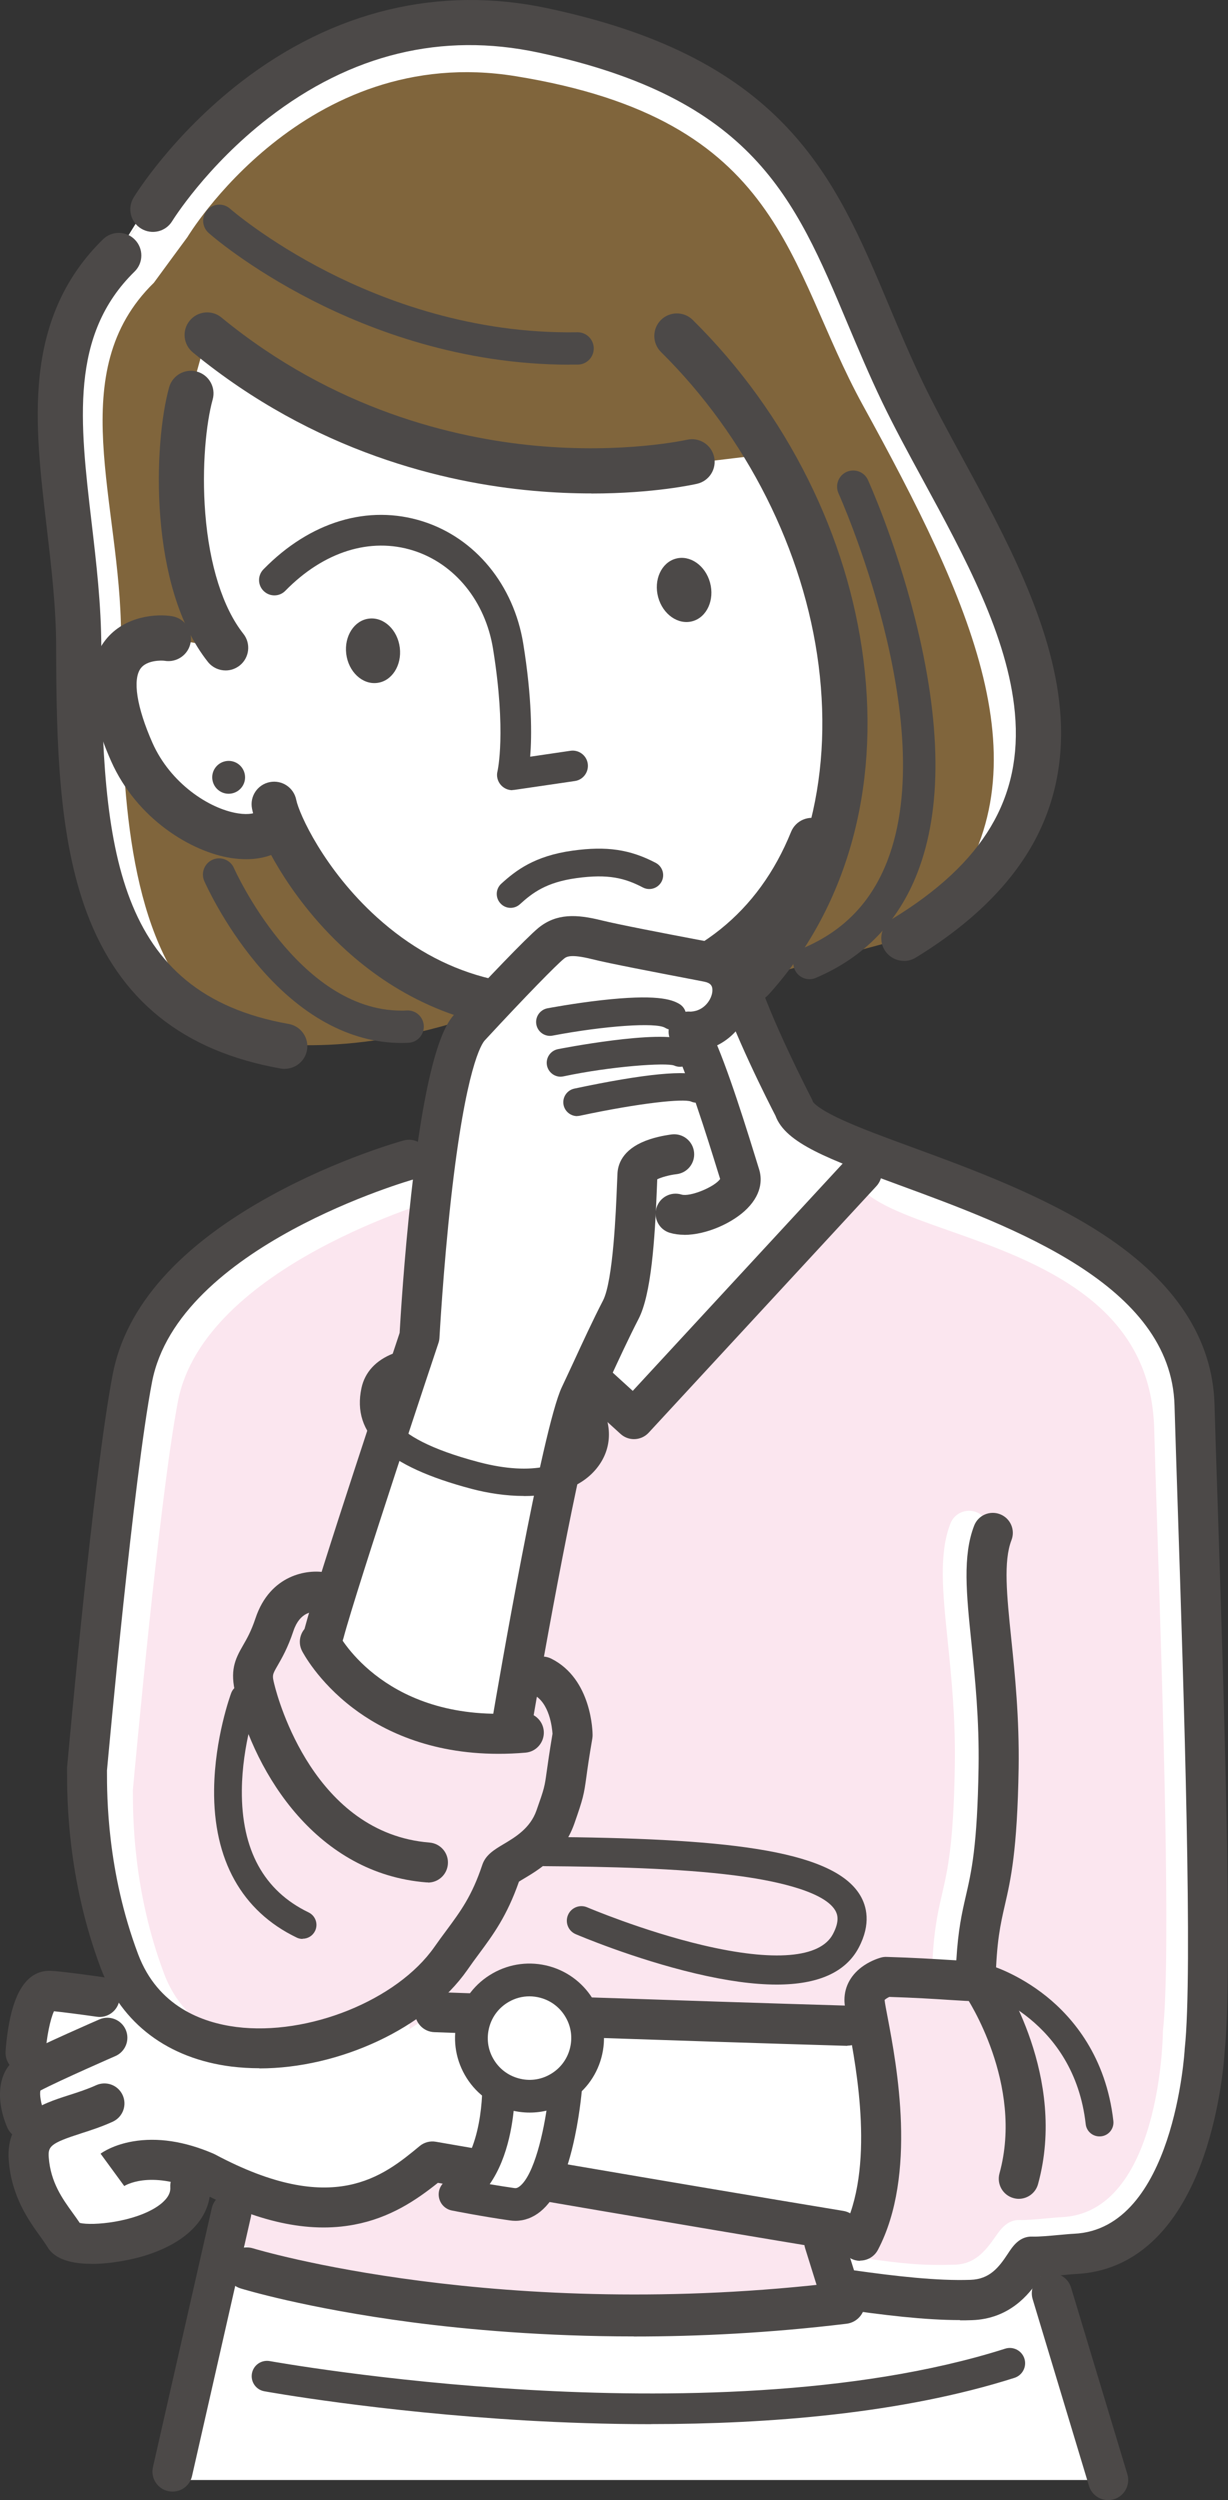
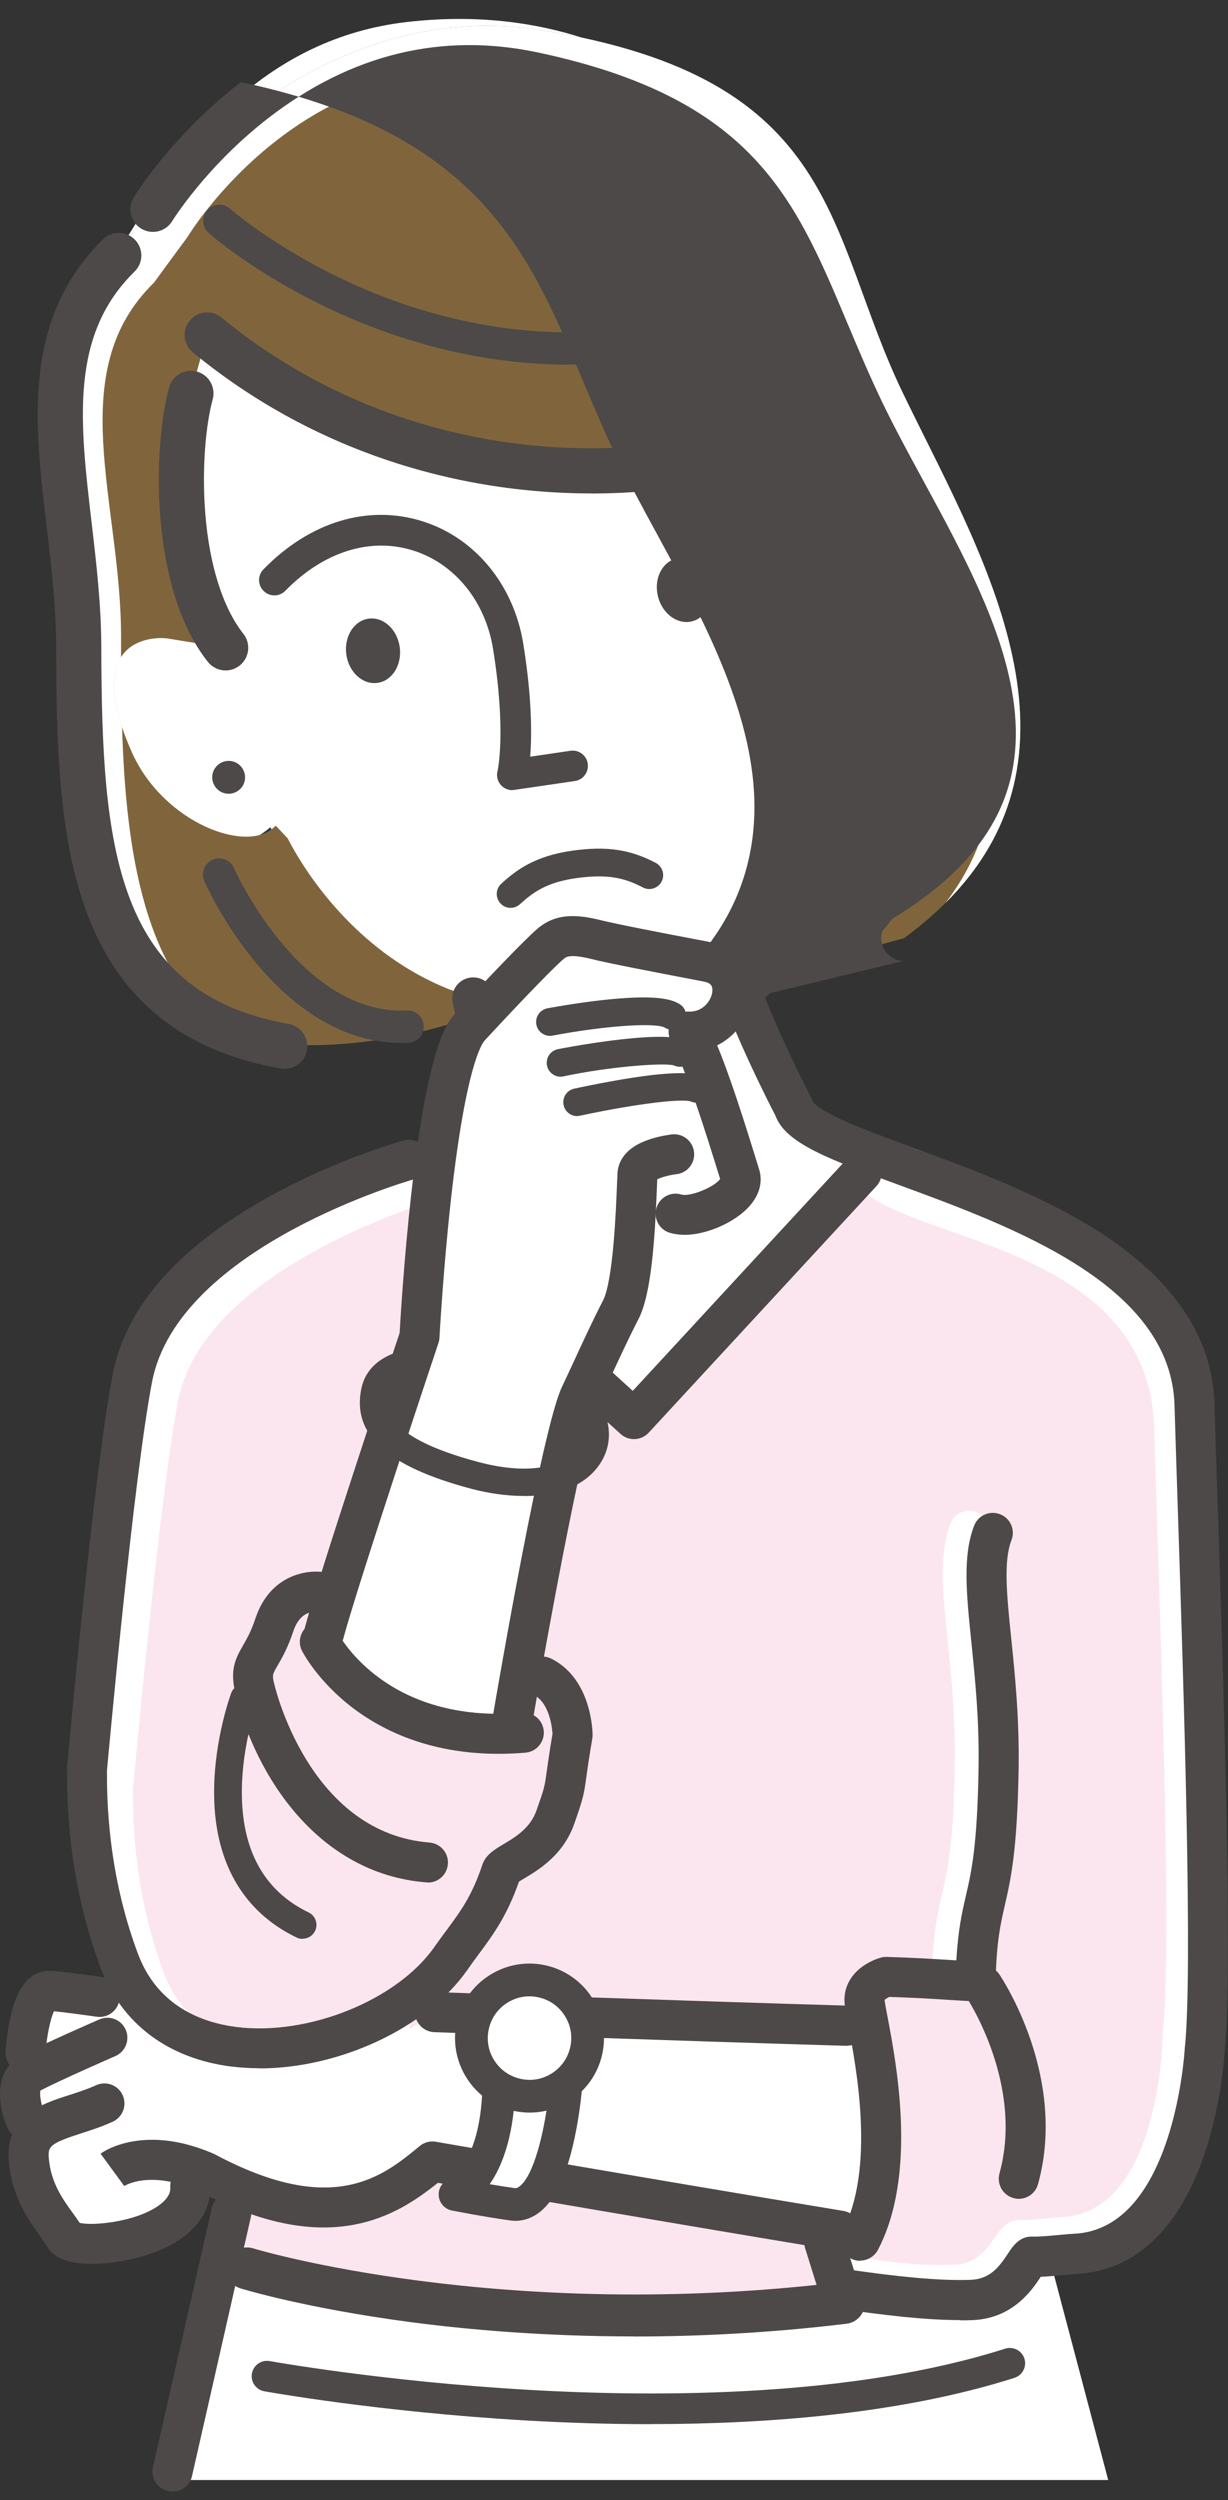
<svg xmlns="http://www.w3.org/2000/svg" id="_レイヤー_2" data-name="レイヤー 2" viewBox="0 0 147.4 300">
  <rect x="0" y="0" width="147.4" height="300" fill="#333333" stroke="none" />
  <defs>
    <style>
      .cls-1 {
        fill: #4c4948;
      }

      .cls-2 {
        fill: #fff;
      }

      .cls-3 {
        fill: #80653c;
      }

      .cls-4 {
        fill: #fbe6ef;
      }
    </style>
  </defs>
  <g id="_レイヤー_1-2" data-name="レイヤー 1">
    <g>
      <path class="cls-4" d="M70.05,277.88c15.37.28,25.87-.54,33.36-1.74,6.16-.98,12.35.89,15.42-.17,2.27-.78,1.9-4.58,3.46-5.02,13.84,1.73,17.99-8.99,17.99-8.99,4.55-13.47,5.25-36.28,6.23-51.55,0,0-2.26-20.67-2.59-32-.86-29.2-17.74-31.11-29.41-35.98l-10.38-3.29-4.84-2.08s.67,1.96-22.78,3.88c-23.45,1.93-24.53-1.81-24.53-1.81-3.36.67-24.4,2.91-33.73,21.02-4.28,12.81-7.18,34.16-7.18,34.16-1.25,24.52,1.81,41.36,6.75,49.13,2.75,4.33,5.84,8.12,8.93,11.3.58.59.52,17.38,1.1,17.93,12.8,2.77,38.74,5.13,42.21,5.19Z" />
      <path class="cls-2" d="M114.07,66.2c.29-8.2-10.79-6.71-10.79-6.71,1.34-2.22,1.38-14.07,1.23-16.47-.62-9.82-18.22-44.69-55.66-40.38-16.78,1.93-26.41,14.23-32.85,24.66-4.69,7.6-8.39,13.2-8.46,18.05-.06,4.18,2.36,18.16,2.92,19.73,1.07,3.01,7.16,10.56,7.16,10.56,0,0-7.8-.04-2.7,12.69,2.49,6.2,8.98,18.09,17.53,10.94,3.96,7.34,8.99,13.84,14.94,17.01l9.15,4.33,2.62,18.62-8.31,8.66,25.24,22.4,28.37-31.31-10.09-6.14-6.68-18.07s9.88-5.83,12.29-26.22c0,0,13.31-.52,14.08-22.34Z" />
      <path class="cls-3" d="M90.84,56.64c10.94,18.5,14.51,44.18-.6,60.88l18.25-4.93c26.1-19.12,9.43-45.59-.16-65.52-9.24-19.19-7.27-37.62-43.18-43.43C37.01-.91,18.28,24.68,18.28,24.68l-2.14,2.91-2.32,3.17c-12.14,11.87-4.41,29.2-4.37,46.97.04,22.69-1.75,43.07,21.9,47.25,0,0,11.94,2.49,29.28-4.37-2.49-.42-6.02-1.62-6.87-1.96-10.15-4.09-16.44-12.65-19.23-18.05l-1.44-1.53c-3.15,3.55-13.45-.23-17.27-8.82-6.23-14.05,2.99-13.87,4.39-13.62l6.86,1.12c-6.41-8.09-5.93-24.16-4.17-30.53l1.94-7.01c26.9,21.56,58.9,15.3,58.9,15.3l6.04-.73,1.05,1.88Z" />
      <path class="cls-2" d="M108.33,47.07c-9.24-19.19-7.27-37.62-43.18-43.43C37.01-.91,18.28,24.68,18.28,24.68l-2.14,2.91-2.32,3.17c-12.14,11.87-4.41,29.2-4.37,46.97.04,21.48-1.56,40.89,18.35,46.45-10.54-6.76-12.7-22.17-13.15-36.97-1.4-4.2-1.1-6.77-.12-8.33,0-.89,0-1.78,0-2.65-.03-16-7-31.61,3.94-42.3l2.09-2.85,1.93-2.62S36.53,5.04,61.88,9.14c32.34,5.23,32.45,22.67,41.69,39.48,12.94,23.53,22.28,43.63,9.92,59.73,18.74-18.66,3.74-42.79-5.16-61.28Z" />
      <path class="cls-1" d="M34.18,128.26c-.16,0-.32-.01-.48-.04-11.73-2.08-19.35-8.19-23.28-18.7-3.36-8.98-3.66-20.17-3.68-31.8,0-4.82-.58-9.7-1.13-14.42-.75-6.39-1.46-12.42-.85-18.19.71-6.72,3.2-12.08,7.6-16.39,1.07-1.05,2.79-1.03,3.83.04,1.05,1.07,1.03,2.79-.04,3.83-7.79,7.62-6.57,18.02-5.16,30.07.57,4.87,1.16,9.91,1.17,15.04.05,24.12,1.69,41.48,22.49,45.17,1.47.26,2.46,1.67,2.2,3.14-.23,1.31-1.38,2.24-2.67,2.24Z" />
-       <path class="cls-1" d="M108.5,115.3c-.91,0-1.81-.46-2.32-1.3-.78-1.28-.38-2.95.9-3.72,10.99-6.7,15.67-14.56,14.74-24.74-.84-9.19-6.02-18.72-11.03-27.93-1.78-3.27-3.45-6.35-4.9-9.36-1.56-3.25-2.89-6.42-4.18-9.48-6.33-15.08-11.34-26.99-37.12-32.47-11.55-2.46-22.44.19-32.36,7.85-7.49,5.79-11.52,12.32-11.56,12.38-.78,1.28-2.45,1.68-3.73.9-1.28-.78-1.68-2.45-.9-3.73.18-.3,4.6-7.45,12.87-13.85C40,1.29,52.73-1.78,65.72.99c13,2.77,22.13,7.3,28.71,14.26,5.9,6.24,9,13.61,12.28,21.42,1.26,3,2.57,6.11,4.07,9.23,1.39,2.89,3.04,5.92,4.78,9.12,5.03,9.24,10.73,19.72,11.67,30.03.53,5.76-.49,11.08-3.02,15.8-2.82,5.26-7.63,9.99-14.29,14.06-.44.27-.93.4-1.41.4Z" />
+       <path class="cls-1" d="M108.5,115.3c-.91,0-1.81-.46-2.32-1.3-.78-1.28-.38-2.95.9-3.72,10.99-6.7,15.67-14.56,14.74-24.74-.84-9.19-6.02-18.72-11.03-27.93-1.78-3.27-3.45-6.35-4.9-9.36-1.56-3.25-2.89-6.42-4.18-9.48-6.33-15.08-11.34-26.99-37.12-32.47-11.55-2.46-22.44.19-32.36,7.85-7.49,5.79-11.52,12.32-11.56,12.38-.78,1.28-2.45,1.68-3.73.9-1.28-.78-1.68-2.45-.9-3.73.18-.3,4.6-7.45,12.87-13.85c13,2.77,22.13,7.3,28.71,14.26,5.9,6.24,9,13.61,12.28,21.42,1.26,3,2.57,6.11,4.07,9.23,1.39,2.89,3.04,5.92,4.78,9.12,5.03,9.24,10.73,19.72,11.67,30.03.53,5.76-.49,11.08-3.02,15.8-2.82,5.26-7.63,9.99-14.29,14.06-.44.27-.93.4-1.41.4Z" />
      <path class="cls-1" d="M90.25,120.23c-.65,0-1.3-.23-1.82-.7-1.11-1-1.2-2.72-.19-3.83,8.25-9.11,11.8-21.84,10.02-35.86-1.75-13.74-8.64-27.44-18.92-37.6-1.06-1.05-1.07-2.77-.02-3.83,1.05-1.06,2.77-1.07,3.83-.02,5.65,5.59,10.31,12.03,13.86,19.16,3.46,6.96,5.69,14.23,6.63,21.61,1.98,15.61-2.06,29.88-11.38,40.18-.53.59-1.27.89-2.01.89Z" />
-       <path class="cls-1" d="M29.55,103.1c-.58,0-1.18-.05-1.81-.14-4.78-.74-11.32-4.69-14.4-11.62-2.9-6.53-3.13-11.42-.69-14.53,2.34-2.98,6.28-3.17,8.04-2.86,1.47.26,2.45,1.67,2.19,3.15-.26,1.47-1.67,2.45-3.14,2.19-.32-.05-2.08-.09-2.83.88-1.03,1.34-.5,4.69,1.39,8.97,2.15,4.84,6.79,7.92,10.27,8.46,1.33.21,2.21-.02,2.49-.34.99-1.12,2.71-1.22,3.83-.23,1.12.99,1.22,2.71.23,3.83-1.31,1.47-3.24,2.24-5.57,2.24Z" />
      <path class="cls-1" d="M70.99,59.21c-2.14,0-4.5-.09-7.03-.32-10.54-.95-26.18-4.6-40.81-16.6-1.16-.95-1.33-2.66-.38-3.81.95-1.16,2.66-1.33,3.81-.38,13.49,11.07,27.93,14.47,37.66,15.38,10.63.99,18.15-.7,18.22-.71,1.46-.33,2.91.57,3.25,2.03.34,1.46-.57,2.91-2.03,3.25-.26.06-5.14,1.17-12.69,1.17Z" />
      <path class="cls-1" d="M41.56,78.46c.26,2.13,1.91,3.7,3.69,3.49,1.78-.2,3-2.1,2.74-4.23-.26-2.13-1.91-3.7-3.69-3.49-1.77.2-3,2.1-2.74,4.23Z" />
      <path class="cls-1" d="M85.23,69.92c.56,2.07-.38,4.14-2.1,4.62-1.72.48-3.57-.81-4.13-2.88-.56-2.07.38-4.14,2.1-4.62,1.72-.48,3.57.81,4.13,2.88Z" />
      <path class="cls-1" d="M27.08,80.45c-.8,0-1.59-.35-2.13-1.03-7.13-9-6.53-26.17-4.65-32.94.4-1.44,1.9-2.29,3.34-1.89,1.44.4,2.29,1.89,1.89,3.34-.77,2.76-1.34,8.06-.89,13.68.49,6.21,2.12,11.34,4.57,14.44.93,1.17.73,2.88-.44,3.81-.5.39-1.09.59-1.68.59Z" />
      <path class="cls-1" d="M48.18,125.15c-6.19,0-12.2-3.3-17.43-9.58-4-4.81-6.14-9.64-6.23-9.85-.43-.98.02-2.13,1-2.56.98-.43,2.13.02,2.56,1,.09.21,7.69,17.11,20.1,17.11.22,0,.44,0,.66-.02,1.07-.05,1.98.77,2.03,1.85.05,1.07-.77,1.98-1.85,2.03-.28.01-.57.02-.85.02Z" />
      <path class="cls-1" d="M97.17,117.5c-.76,0-1.47-.44-1.79-1.18-.42-.99.04-2.13,1.03-2.55,4.86-2.07,8.16-5.49,10.09-10.44,6.47-16.65-5.73-43.86-5.85-44.13-.44-.98-.01-2.13.96-2.57.98-.44,2.13-.01,2.57.96.13.29,3.28,7.27,5.63,16.54,3.19,12.62,3.3,22.92.31,30.6-2.29,5.9-6.39,10.14-12.19,12.61-.25.11-.51.16-.76.16Z" />
      <path class="cls-1" d="M68.36,43.76c-13,0-23.93-4.17-30.88-7.72-7.73-3.95-12.26-7.92-12.44-8.09-.8-.71-.88-1.94-.17-2.74.71-.8,1.94-.88,2.74-.17h0s4.42,3.87,11.75,7.6c6.71,3.42,17.35,7.45,29.94,7.23.01,0,.02,0,.03,0,1.06,0,1.92.85,1.94,1.91.02,1.07-.84,1.96-1.91,1.97-.33,0-.67,0-1,0Z" />
      <path class="cls-1" d="M29.38,92.9c.21,1.07-.49,2.1-1.56,2.31s-2.1-.49-2.31-1.56c-.21-1.07.49-2.1,1.56-2.31,1.07-.21,2.1.49,2.31,1.56Z" />
      <path class="cls-1" d="M58.71,140.32c-1.33,0-2.44-1.04-2.51-2.38-.32-5.51-1.09-14.6-1.84-17.52-.34-1.35.47-2.72,1.82-3.06,1.35-.34,2.72.47,3.06,1.82.98,3.87,1.77,14.65,1.98,18.48.08,1.39-.98,2.58-2.37,2.66-.05,0-.1,0-.15,0Z" />
-       <path class="cls-1" d="M65.98,123.68c-11.15,0-19.24-4.95-24.37-9.59-3.9-3.52-6.54-7.26-8.08-9.78-1.68-2.75-2.94-5.54-3.28-7.28-.29-1.47.66-2.89,2.13-3.18,1.47-.29,2.89.66,3.18,2.13.33,1.66,3.35,8.36,9.67,14.08,7.8,7.05,17.1,9.57,27.64,7.49,10.74-2.12,18.17-8.08,22.08-17.72.56-1.39,2.14-2.06,3.53-1.49,1.39.56,2.06,2.14,1.49,3.53-3.19,7.86-10.3,17.88-26.05,21-2.8.55-5.45.8-7.95.8Z" />
      <path class="cls-1" d="M61.5,94.82c-.52,0-1.01-.22-1.37-.61-.41-.46-.57-1.09-.41-1.68,0-.03,1.08-4.64-.54-14.68-.92-5.69-4.58-10.2-9.55-11.78-5.18-1.64-10.78.12-15.38,4.82-.71.73-1.87.74-2.6.03-.73-.71-.74-1.87-.03-2.6,5.6-5.73,12.57-7.83,19.12-5.76,6.31,2,10.93,7.63,12.07,14.69,1.06,6.57,1.03,11.01.83,13.55l4.83-.71c1-.15,1.94.55,2.08,1.55s-.55,1.94-1.55,2.08l-7.24,1.06c-.09.01-.18.02-.27.02Z" />
      <path class="cls-1" d="M61.29,108.94c-.45,0-.9-.18-1.23-.55-.62-.68-.57-1.73.11-2.35,1.75-1.59,4-3.34,8.58-3.97,4.07-.56,6.86-.15,9.96,1.47.81.43,1.13,1.43.7,2.25-.43.81-1.43,1.13-2.25.7-2.13-1.11-4.11-1.65-7.96-1.12-3.64.5-5.29,1.77-6.8,3.14-.32.29-.72.43-1.12.43Z" />
      <path class="cls-2" d="M106.21,243.21c-18.36-.5-54-1.76-54-1.76l-9.5,6.33,1.9,16.61,7.96-4.86c4.36.95,28.42,6.15,48.55,9.16,2.19-4.9,3.5-10.3,4.65-15.47.64-3.04,1.18-6.68.43-10Z" />
      <path class="cls-2" d="M11.03,194.52l.03-.19s-.38,0-.03.19Z" />
      <path class="cls-2" d="M117.69,273.17c-48.19,10.28-84.49-2.24-84.49-2.24l-5.94-2.25-1.93,10.6c-.59,6.53-3.79,11.68-4.45,18.31h112.14l-7.26-27.45-8.06,3.02Z" />
      <path class="cls-2" d="M47.03,262.87s-13.36,4.47-23.95-2.29l-5.11,5.38c-7.39,3.15-12.35.18-12.35.18,0,0-1.82-2.36-2.18-7.08-.07-.85.04-1.54.29-2.12l-.65-2.6s-1.68-3.9.29-5.37l-.29-2.62s.41-7.51,2.91-7.45c1.09.03,5.99.73,5.99.73l5.3.67,12.64,5.5,19.2-4.41.5,20.9-2.59.59Z" />
      <path class="cls-1" d="M10.98,271.65c-2.24,0-4.36-.48-5.27-2-.22-.36-.53-.79-.88-1.29-1.37-1.9-3.45-4.78-3.78-9.12-.41-5.37,4-6.8,7.22-7.83,1.09-.35,2.21-.71,3.26-1.19,1.21-.55,2.63-.03,3.19,1.18.55,1.21.03,2.63-1.18,3.19-1.31.6-2.63,1.03-3.79,1.4-3.7,1.19-4,1.56-3.9,2.89.23,3,1.64,4.95,2.89,6.68.29.4.57.79.83,1.18,1.53.37,6.59-.09,9.4-2.03,1.53-1.06,1.49-1.96,1.47-2.26-.07-1.33.95-2.46,2.27-2.53,1.33-.07,2.46.95,2.53,2.27.2,3.81-2.69,6.9-7.92,8.5-1.34.41-3.91.97-6.33.97ZM9.84,267.18h0,0Z" />
      <path class="cls-1" d="M3.07,256.73c-.93,0-1.81-.54-2.2-1.45-1.36-3.15-1.36-7.05,1.7-8.65,2.59-1.36,9.08-4.19,9.36-4.31,1.22-.53,2.63.03,3.16,1.24.53,1.22-.03,2.63-1.24,3.16-.07.03-6.51,2.84-8.99,4.13-.14.42.06,1.65.43,2.53.51,1.22-.05,2.63-1.27,3.15-.31.13-.63.19-.94.19Z" />
      <path class="cls-1" d="M3.08,248.74s-.09,0-.14,0c-1.32-.07-2.34-1.21-2.27-2.53,0-.08.12-2.1.57-4.14.83-3.76,2.45-5.63,4.79-5.58,1.17.03,5.43.63,6.27.75,1.31.19,2.23,1.41,2.04,2.72-.19,1.31-1.41,2.23-2.72,2.04-1.89-.27-4.06-.55-5.14-.66-.44.91-.91,3.17-1.02,5.13-.07,1.28-1.13,2.27-2.4,2.27Z" />
      <path class="cls-1" d="M20.7,298.98c-.18,0-.36-.02-.53-.06-1.29-.29-2.11-1.58-1.81-2.88l7.06-31.07c.29-1.29,1.58-2.11,2.88-1.81,1.29.29,2.11,1.58,1.81,2.88l-7.06,31.07c-.25,1.12-1.24,1.87-2.34,1.87Z" />
-       <path class="cls-1" d="M133.01,300c-1.03,0-1.99-.67-2.3-1.71l-6.76-22.41c-.38-1.27.34-2.61,1.61-3,1.27-.38,2.61.34,3,1.61l6.76,22.41c.38,1.27-.34,2.61-1.61,3-.23.07-.47.1-.7.1Z" />
      <path class="cls-1" d="M76.08,280.36c-10.75,0-19.87-.81-26.68-1.7-12.74-1.68-20.21-3.97-20.52-4.06-1.33-.41-2.07-1.82-1.66-3.15.41-1.33,1.82-2.07,3.15-1.66h0c.29.09,29.76,8.98,70.63,4.05,1.38-.17,2.64.82,2.8,2.2.17,1.38-.82,2.64-2.2,2.8-9.18,1.11-17.78,1.53-25.53,1.53Z" />
      <path class="cls-1" d="M78.15,290.89c-5.36,0-10.43-.18-14.96-.44-17.75-1.03-31.33-3.48-31.47-3.51-1-.18-1.66-1.14-1.48-2.14.18-1,1.14-1.66,2.14-1.48.13.02,13.53,2.44,31.07,3.45,16.11.93,39.11.82,57.2-4.94.97-.31,2,.23,2.31,1.19.31.97-.23,2-1.19,2.31-13.5,4.3-29.55,5.55-43.62,5.55Z" />
      <path class="cls-2" d="M22.27,246.79c-.52,0-1.05-.17-1.49-.52-2.5-1.98-4.38-4.59-5.57-7.76-4.05-10.75-4.05-20.48-4.05-23.68v-.18c0-.07,0-.14,0-.21.13-1.42,3.14-35.03,5.48-47.2,3.7-19.23,33.66-27.72,34.93-28.07,1.28-.35,2.6.4,2.96,1.68.35,1.28-.4,2.6-1.68,2.96-.35.1-28.36,8.06-31.49,24.34-2.23,11.61-5.21,44.49-5.41,46.62v.07c0,2.98,0,12.05,3.74,21.98.88,2.34,2.25,4.25,4.06,5.69,1.04.82,1.21,2.34.39,3.38-.47.6-1.18.91-1.88.91Z" />
      <path class="cls-1" d="M31.13,248.18c-1.13,0-2.25-.07-3.34-.2-7.61-.96-13.19-5.15-15.69-11.8-4.05-10.75-4.05-20.48-4.05-23.68v-.18c0-.07,0-.14,0-.21.13-1.42,3.14-35.03,5.48-47.2,1.58-8.2,8.01-15.43,19.11-21.5,8.02-4.39,15.51-6.48,15.82-6.56,1.28-.35,2.6.4,2.96,1.68.35,1.28-.4,2.6-1.68,2.96-.35.1-28.36,8.06-31.49,24.34-2.23,11.61-5.21,44.49-5.41,46.62v.07c0,2.98,0,12.05,3.74,21.98,2.37,6.28,7.72,8.21,11.79,8.73,8.64,1.09,19.3-3.22,23.77-9.6.51-.73.99-1.38,1.46-2.01,1.7-2.3,3.05-4.12,4.29-7.84.4-1.21,1.45-1.83,2.55-2.49,1.43-.85,3.2-1.91,3.95-4.03.96-2.71.98-2.85,1.23-4.66.13-.92.32-2.3.7-4.56-.05-.73-.36-3.73-2.3-4.7-1.19-.59-1.67-2.04-1.08-3.23.59-1.19,2.04-1.67,3.23-1.08,4.9,2.45,4.96,8.88,4.96,9.16,0,.14-.01.27-.03.41-.4,2.33-.59,3.67-.72,4.65-.29,2.09-.37,2.52-1.45,5.6-1.33,3.76-4.26,5.51-6.02,6.56-.2.12-.44.26-.62.38-1.44,4.12-3.08,6.34-4.81,8.68-.45.6-.91,1.23-1.38,1.91-4.9,7-15.37,11.82-24.97,11.82Z" />
      <path class="cls-1" d="M101.71,245.49s-.05,0-.07,0c-18.9-.55-49.2-1.62-49.51-1.64-1.33-.05-2.36-1.16-2.32-2.49.05-1.33,1.16-2.36,2.49-2.32.3.01,30.6,1.08,49.48,1.63,1.33.04,2.37,1.15,2.33,2.47-.04,1.3-1.11,2.33-2.4,2.33Z" />
-       <path class="cls-1" d="M93.22,238.14c-2.75,0-6.01-.45-9.77-1.34-7.4-1.75-14.07-4.59-14.35-4.71-.89-.38-1.3-1.41-.92-2.3.38-.89,1.41-1.3,2.3-.92.07.03,6.71,2.85,13.82,4.53,8.59,2.03,14.16,1.57,15.68-1.32.83-1.57.55-2.38.27-2.85-1.49-2.49-8.15-3.69-11.99-4.18-6.82-.88-15.4-1.06-22.9-1.12-.97,0-1.75-.8-1.74-1.77,0-.96.79-1.74,1.75-1.74h.01c20.9.16,34.52,1.39,37.87,7.01.76,1.27,1.35,3.4-.18,6.29-1.56,2.94-4.86,4.42-9.86,4.42Z" />
      <path class="cls-2" d="M112.78,276.6c-3.64,0-6.39-.38-11.34-1.1-1-.15-1.8-.9-2.01-1.89l-.86-4.15c-.27-1.3.56-2.57,1.86-2.84,1.3-.27,2.57.56,2.84,1.86l.52,2.5c4.55.65,6.95.9,10.88.77,2.33-.08,3.6-1.62,4.79-3.33.65-.93,1.45-2.08,2.98-2.03.77.03,2.14-.1,3.24-.2.69-.06,1.29-.12,1.75-.14,11.89-.54,12.15-21.87,12.15-22.09,0-.08,0-.17.01-.25.98-8.98-.02-40.09-.69-60.67-.15-4.51-.27-8.4-.36-11.65-.19-6.68-2.93-11.93-8.38-16.03-4.89-3.69-10.99-5.84-16.38-7.74-5.16-1.82-9.23-3.25-11.09-5.73-.8-1.06-.58-2.57.48-3.37,1.06-.8,2.57-.58,3.37.48.98,1.31,4.98,2.72,8.84,4.08,10.92,3.85,27.43,9.67,27.96,28.17.09,3.24.22,7.13.36,11.63.71,21.87,1.67,51.78.67,61.23-.01.96-.17,6.67-1.94,12.54-3.41,11.33-9.93,13.97-14.8,14.19-.34.02-.92.07-1.52.13-.89.08-1.87.17-2.74.21-1.19,1.7-3.66,5.21-8.57,5.37-.73.02-1.41.04-2.06.04Z" />
      <path class="cls-1" d="M115.24,278.4c-4.2,0-9.06-.57-14.92-1.43-.91-.13-1.67-.78-1.95-1.66l-1.73-5.54c-.4-1.27.31-2.62,1.58-3.01,1.27-.4,2.62.31,3.01,1.58l1.28,4.09c4.96.7,9.98,1.28,13.99,1.14,2.29-.08,3.38-1.47,4.48-3.14.58-.89,1.4-2.11,2.95-2.05.78.03,2.14-.1,3.24-.2.69-.06,1.29-.12,1.75-.14,12-.55,13.27-21.9,13.28-22.11,0-.04,0-.09.01-.14.98-8.94-.11-42.59-.84-64.86-.16-4.82-.29-8.99-.39-12.3-.41-14.44-19.3-21.38-33.08-26.44-8.43-3.1-13.6-4.99-14.82-8.31-.71-1.37-5.29-10.34-6.93-15.92-.37-1.27.36-2.61,1.63-2.98,1.28-.37,2.61.36,2.98,1.63,1.61,5.48,6.61,15.12,6.66,15.22.06.12.12.25.16.38.08.13.62.84,3.42,2.13,2.24,1.03,5.16,2.11,8.55,3.35,7.06,2.59,15.85,5.82,22.93,10.48,8.6,5.66,13.08,12.5,13.3,20.34.09,3.3.23,7.47.39,12.28.73,22.35,1.82,56.1.82,65.48-.04.75-.45,6.57-2.53,12.55-3.1,8.88-8.4,13.73-15.33,14.05-.34.02-.92.07-1.52.13-.88.08-1.83.17-2.69.21-.54.82-1.33,1.99-2.56,3.03-1.62,1.37-3.54,2.1-5.71,2.17-.46.02-.94.02-1.42.02ZM97.6,132.23s0,0,0,0c0,0,0,0,0,0Z" />
      <path class="cls-1" d="M122.29,263.85c-.21,0-.43-.03-.64-.09-1.28-.35-2.03-1.68-1.68-2.96,2.96-10.74-3.93-21.09-4-21.19-.74-1.1-.46-2.59.64-3.34,1.1-.74,2.59-.46,3.34.64.34.5,8.19,12.31,4.65,25.17-.29,1.07-1.26,1.77-2.32,1.77Z" />
-       <path class="cls-1" d="M131.97,256.36c-.84,0-1.56-.63-1.65-1.48-1.42-12.58-12.36-15.85-12.47-15.88-.88-.25-1.4-1.17-1.14-2.06.25-.88,1.17-1.4,2.06-1.14.14.04,3.39.99,6.84,3.76,3.18,2.56,7.16,7.24,8.03,14.95.1.91-.55,1.74-1.47,1.84-.06,0-.13.01-.19.01Z" />
      <path class="cls-1" d="M51.37,225.88c-.06,0-.13,0-.19,0-13.04-1.04-20.49-12.81-22.9-22.58-.7-2.82-.1-4.15.89-5.86.45-.78.97-1.67,1.5-3.26,1.76-5.27,6.28-5.9,8.43-5.49l-.89,4.73h.04c-.65-.09-2.25-.05-3.03,2.29-.68,2.05-1.39,3.26-1.9,4.15-.64,1.11-.67,1.15-.38,2.3.45,1.82,4.8,17.83,18.62,18.94,1.32.11,2.31,1.26,2.2,2.59-.1,1.26-1.15,2.21-2.39,2.21Z" />
      <path class="cls-1" d="M36.31,232.66c-.24,0-.49-.05-.72-.17-6.56-3.17-9.99-9.31-9.89-17.77.07-6.15,1.97-11.34,2.05-11.56.32-.86,1.28-1.3,2.14-.98.86.32,1.3,1.28.98,2.14-.04.1-1.8,4.96-1.84,10.51-.06,7.13,2.64,12.06,8.01,14.65.83.4,1.18,1.39.78,2.22-.29.6-.88.94-1.5.94Z" />
      <path class="cls-1" d="M76.1,172.69c-.58,0-1.16-.21-1.62-.63l-5.71-5.19c-.98-.89-1.05-2.41-.16-3.4.89-.98,2.41-1.05,3.4-.16l3.94,3.59,25.71-27.83c.9-.98,2.42-1.04,3.4-.13.98.9,1.04,2.42.13,3.4l-27.33,29.58c-.47.51-1.12.77-1.77.77Z" />
      <path class="cls-2" d="M114.24,239.89s-.04,0-.06,0c-1.33-.03-2.38-1.14-2.34-2.46.14-5.36.67-7.69,1.24-10.16.68-2.95,1.38-5.99,1.53-15.42.09-5.76-.42-10.67-.86-15-.6-5.82-1.07-10.41.33-14.03.48-1.24,1.88-1.85,3.11-1.37,1.24.48,1.85,1.87,1.37,3.11-.98,2.53-.56,6.62-.03,11.79.44,4.25.98,9.53.89,15.57-.16,9.93-.95,13.38-1.65,16.42-.53,2.32-1,4.33-1.12,9.2-.03,1.31-1.1,2.34-2.4,2.34Z" />
      <path class="cls-1" d="M103.25,271.29c-.38,0-.76-.09-1.12-.28-1.18-.62-1.63-2.07-1.01-3.25,3.96-7.54,1.68-19.59.7-24.74-.32-1.67-.46-2.44-.46-3.03,0-1.67.84-3.14,2.37-4.16.93-.62,1.84-.88,2.01-.93.22-.06.45-.09.69-.08,3.19.09,5.86.26,7.81.38.19.01.37.02.55.03.22-3.69.67-5.66,1.14-7.71.68-2.95,1.38-5.99,1.53-15.42.09-5.76-.42-10.67-.86-15-.6-5.82-1.07-10.41.33-14.03.48-1.24,1.87-1.85,3.11-1.37,1.24.48,1.85,1.87,1.37,3.11-.98,2.53-.56,6.62-.03,11.79.44,4.25.98,9.53.89,15.57-.16,9.93-.95,13.38-1.65,16.42-.53,2.32-1,4.33-1.12,9.2-.03,1.28-1.07,2.31-2.35,2.34-.64.01-1.66-.05-3.21-.15-1.82-.12-4.29-.27-7.19-.36-.24.11-.48.27-.57.37.03.34.21,1.28.37,2.11,1.07,5.64,3.57,18.85-1.17,27.87-.43.82-1.27,1.29-2.13,1.29Z" />
      <path class="cls-1" d="M100.84,270.08c-.13,0-.26-.01-.39-.03-18.08-2.98-42.5-7.19-47.89-8.12-2.61,2.09-5.77,4.22-10.05,5.02-5.51,1.04-11.7-.32-18.9-4.15-5.69-2.41-8.62-.54-8.74-.46.03-.02.04-.03.04-.03l-2.84-3.88c.24-.17,1.55-1.07,3.87-1.47,2.96-.51,6.21-.02,9.66,1.46.06.03.12.06.19.09,14.21,7.59,20.2,2.63,24.58-.99.54-.45,1.25-.64,1.94-.52.28.05,28.62,4.95,48.93,8.3,1.31.22,2.2,1.45,1.98,2.76-.19,1.18-1.21,2.01-2.37,2.01Z" />
      <path class="cls-2" d="M67.92,250.19l-8.09-.79s.59,10.69-5.21,13.94c0,0,3.6.71,6.85,1.17,5.35.75,6.45-14.31,6.45-14.31Z" />
      <path class="cls-1" d="M61.86,266.49c-.22,0-.44-.02-.66-.05-3.27-.46-6.81-1.16-6.96-1.19-.81-.16-1.43-.8-1.56-1.62-.13-.81.26-1.62.98-2.02,3.86-2.16,4.35-9.48,4.21-12.12-.03-.57.19-1.13.6-1.52.41-.4.98-.59,1.55-.54l8.09.79c1.06.1,1.85,1.03,1.77,2.1,0,.12-.21,2.88-.87,6.03-.95,4.59-2.31,7.54-4.15,9.03-.9.73-1.93,1.11-3,1.11ZM58.77,262.09c.95.16,1.98.33,2.98.47.15.02.34.02.65-.23,1.68-1.35,2.88-6.36,3.38-10.38l-3.99-.39c-.13,2.69-.7,7.21-3.01,10.53Z" />
      <circle class="cls-2" cx="63.56" cy="244.56" r="6.97" transform="translate(-112.58 63.39) rotate(-29.63)" />
      <path class="cls-1" d="M63.57,253.5c-.8,0-1.6-.11-2.38-.32-2.3-.63-4.22-2.12-5.4-4.2-1.18-2.08-1.48-4.49-.85-6.79.63-2.3,2.12-4.22,4.2-5.4,2.07-1.18,4.49-1.48,6.79-.85,4.75,1.31,7.55,6.24,6.25,10.99-.63,2.3-2.12,4.22-4.2,5.4-1.36.78-2.87,1.17-4.4,1.17ZM63.55,239.55c-.86,0-1.7.22-2.47.66-1.16.66-2,1.74-2.35,3.03-.35,1.29-.19,2.64.48,3.8.66,1.16,1.74,2,3.03,2.35,1.29.36,2.64.19,3.8-.48,1.16-.66,2-1.74,2.35-3.03.35-1.29.19-2.64-.48-3.8-.66-1.16-1.74-2-3.03-2.35-.44-.12-.89-.18-1.34-.18Z" />
      <path class="cls-2" d="M61.48,207.65s6.11-38.1,8.13-40.16c2.02-2.07,3.16-6.95,4.9-10.32,1.32-2.56,1.71-9.48,1.88-13.51l4.7,1.98c2.63.81,8.54-2.06,7.72-4.61-.82-2.56-6.06-16.82-7.87-18.89-.31-.35-.96-.54-1.82-.6,0,0,7.47,1.71,8.13-4.46.36-2.66-15.15-2.91-17.05-3.21-3.05-.48-5.49.44-5.49.44,0,0-3.68,3.94-8.29,8.92-4.37,4.72-6.08,37.17-6.08,37.17,0,0-7.42,22.51-11.45,36.62,3.69,11.76,22.57,10.64,22.57,10.64Z" />
      <path class="cls-1" d="M38.91,198.38c-.2,0-.41-.03-.62-.08-1.28-.34-2.05-1.66-1.71-2.94,1.61-6.07,10.29-32.12,11.39-35.42.09-1.62.53-8.94,1.39-16.63,2.03-18.19,4.41-20.76,5.3-21.72,3.66-3.96,8.47-9.01,9.96-10.24,2.18-1.78,4.61-1.65,7.59-.91,1.97.49,7.86,1.62,11.38,2.29.71.13,1.33.25,1.82.35,3.13.6,5.1,3.08,4.89,6.17-.21,3.22-2.92,6.69-7.08,6.94-1.32.08-2.46-.93-2.54-2.26-.08-1.33.93-2.46,2.26-2.54,1.65-.1,2.51-1.53,2.57-2.46.04-.67-.24-.99-1.01-1.14-.49-.09-1.11-.21-1.81-.35-3.8-.73-9.54-1.82-11.64-2.35-2.62-.65-3.08-.28-3.38-.03-.88.72-4.42,4.31-9.48,9.78-.37.4-2.28,3.17-4.05,18.99-.95,8.53-1.38,16.59-1.39,16.68-.01.22-.05.43-.12.64-.1.29-9.76,29.23-11.41,35.44-.29,1.08-1.26,1.79-2.32,1.79Z" />
      <path class="cls-1" d="M82.13,148.17c-.61,0-1.2-.08-1.74-.24-1.27-.39-1.98-1.73-1.59-3,.39-1.27,1.73-1.98,3-1.59,1.02.31,3.99-.91,4.64-1.87-.09-.29-.21-.67-.35-1.12-1.03-3.33-3.76-12.16-5.54-15.4-.64-1.16-.22-2.63.95-3.27,1.16-.64,2.63-.22,3.27.95,1.78,3.23,3.99,10.05,5.92,16.3.18.59.33,1.05.42,1.36.3.93.51,2.78-1.42,4.73-1.69,1.71-4.87,3.16-7.56,3.16ZM86.53,141.75h0,0Z" />
      <path class="cls-1" d="M66.01,124.3c-.78,0-1.48-.56-1.63-1.36-.17-.9.42-1.77,1.33-1.95.13-.02,3.12-.59,6.49-.97,6.43-.72,8.38-.14,9.36.46.79.48,1.04,1.5.56,2.29-.48.79-1.5,1.04-2.29.56-1.1-.67-7.29-.24-13.5.94-.1.02-.21.03-.31.03Z" />
      <path class="cls-1" d="M69.28,133.93c-.77,0-1.46-.54-1.63-1.32-.19-.9.38-1.78,1.28-1.98,8.42-1.79,13.59-2.29,15.36-1.49.84.38,1.21,1.36.83,2.2-.38.84-1.36,1.21-2.2.83-.93-.34-5.92.14-13.3,1.71-.12.02-.23.04-.35.04Z" />
      <path class="cls-1" d="M67.29,129.2c-.77,0-1.46-.54-1.63-1.32-.19-.9.38-1.78,1.28-1.98.12-.03,12.35-2.43,15.35-1.07.84.38,1.21,1.36.83,2.2-.38.84-1.36,1.21-2.2.83-.95-.37-7.56.08-13.29,1.3-.12.02-.23.04-.35.04Z" />
      <path class="cls-1" d="M61.49,209.01c-.13,0-.27-.01-.41-.03-1.31-.22-2.19-1.46-1.97-2.77.6-3.55,5.97-34.81,8.33-39.76.39-.82.86-1.84,1.36-2.91,1.11-2.41,2.37-5.14,3.58-7.48,1.22-2.36,1.56-10.91,1.67-13.71.03-.73.05-1.26.07-1.61.09-1.29.84-3.04,3.9-4.04,1.29-.42,2.51-.56,2.65-.58,1.32-.14,2.5.82,2.64,2.14.14,1.32-.81,2.5-2.13,2.64h0c-.81.09-1.82.37-2.29.61-.01.27-.03.62-.04,1.02-.25,6.45-.7,12.82-2.2,15.73-1.16,2.25-2.4,4.93-3.49,7.29-.5,1.09-.98,2.12-1.38,2.97-1.56,3.27-5.69,25.35-7.93,38.49-.2,1.17-1.22,2-2.37,2Z" />
      <path class="cls-1" d="M62.89,179.51c-2.12,0-4.31-.33-6.31-.86-10.19-2.7-14.38-6.54-13.19-12.1.41-1.89,1.72-3.32,3.82-4.14,1.39-.54,2.65-.62,2.79-.63.91-.06,1.7.65,1.75,1.57.05.91-.65,1.69-1.56,1.75-.07,0-3.13.23-3.54,2.15-.3,1.38-1.08,5.05,10.79,8.19,6.71,1.78,10.56.24,11.81-1.62.85-1.26.66-2.84-.53-4.43-.55-.73-.4-1.77.33-2.32.73-.55,1.77-.4,2.32.33,2.05,2.73,2.28,5.82.63,8.28-1.89,2.81-5.39,3.84-9.11,3.84Z" />
      <path class="cls-1" d="M59.82,210.45c-8.35,0-14.03-2.89-17.45-5.49-4.24-3.22-6.04-6.71-6.12-6.86-.6-1.18-.13-2.63,1.06-3.23,1.18-.6,2.62-.13,3.23,1.05.25.48,5.94,10.99,22.13,9.6,1.32-.12,2.49.87,2.6,2.19.11,1.32-.87,2.49-2.19,2.6-1.13.1-2.21.14-3.25.14Z" />
    </g>
  </g>
</svg>